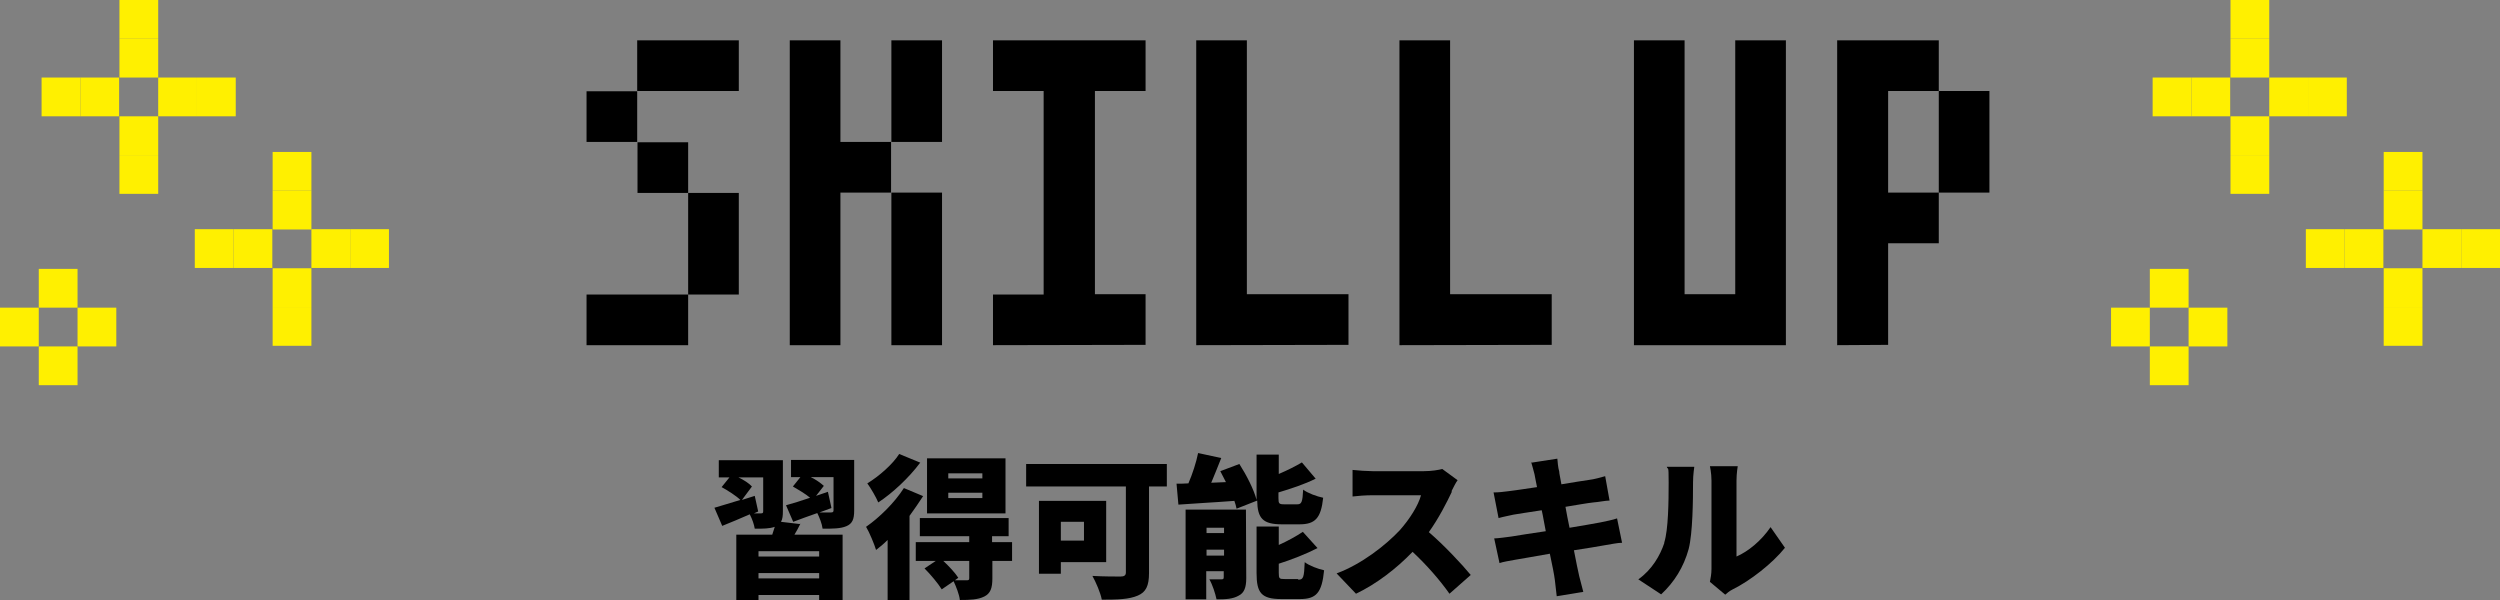
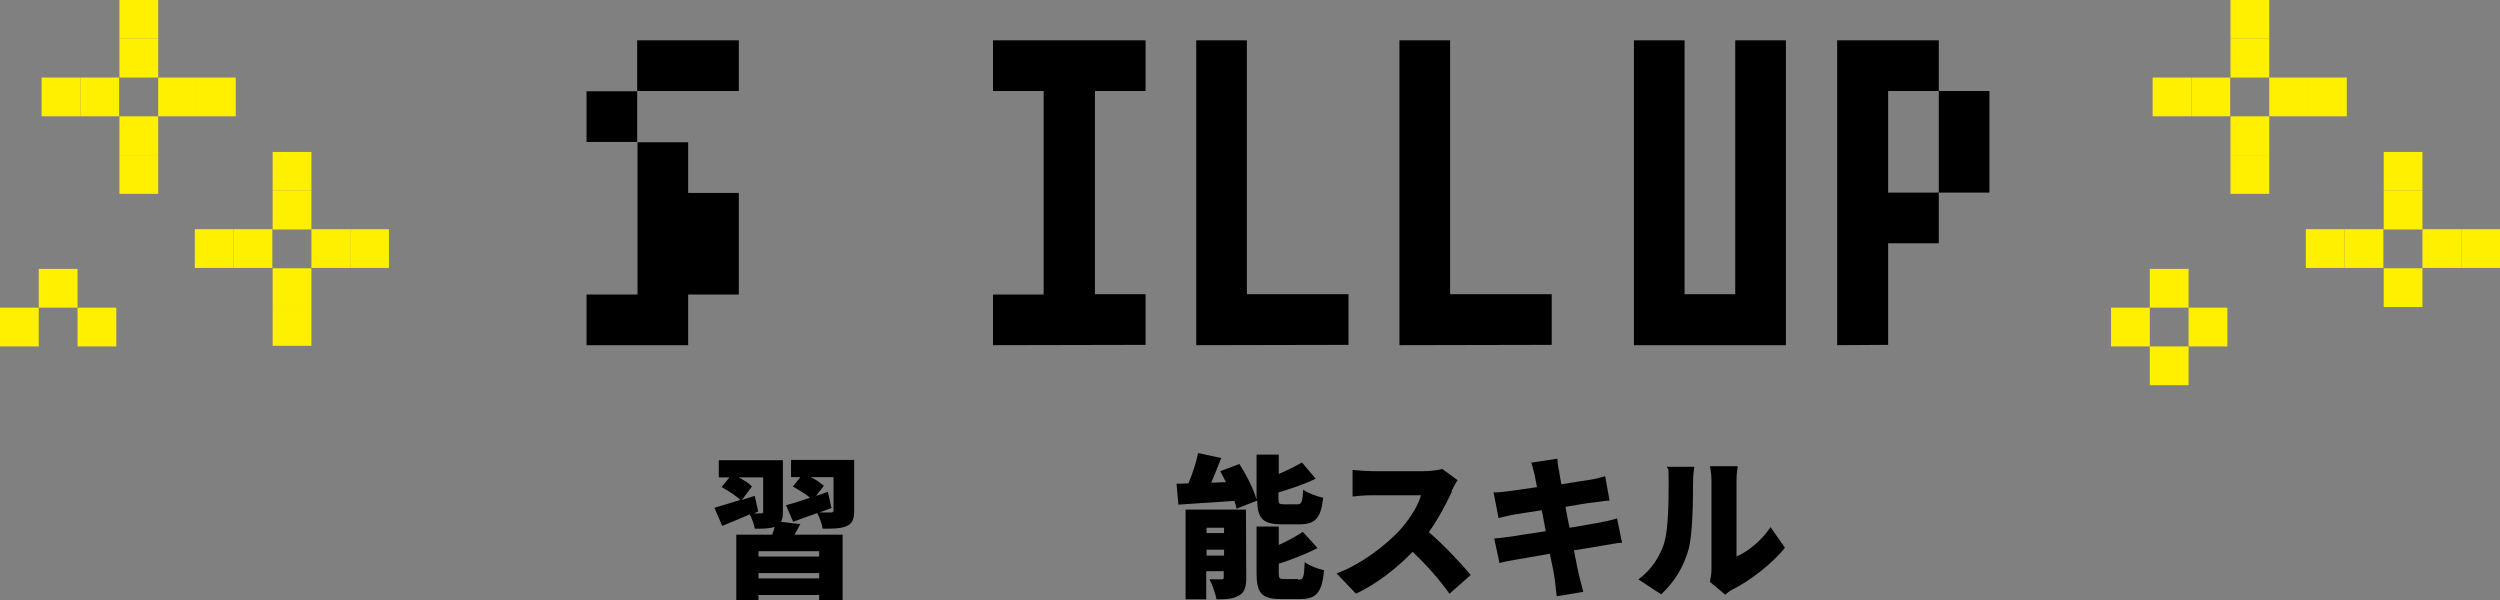
<svg xmlns="http://www.w3.org/2000/svg" version="1.1" id="_レイヤー_1" x="0px" y="0px" viewBox="0 0 799.6 192" style="enable-background:new 0 0 799.6 192;" xml:space="preserve">
  <rect x="0" y="0" width="799.6" height="192" fill="#808080" stroke="none" />
  <style type="text/css">
	.st0{fill:#FFF000;}
</style>
  <g>
    <path d="M256,167.5c-0.6,1.2-1.2,2.4-1.9,3.5h15.4v21H262v-1.7h-19.4v1.7h-7.1v-21H247c0.2-0.8,0.6-1.7,0.8-2.5   c-1.7,0.6-3.7,0.6-6.4,0.6c-0.2-1.3-0.8-3.1-1.6-4.6c-3,1.3-6,2.6-8.8,3.7l-2.5-5.8c2.2-0.6,5.2-1.6,8.3-2.5c-1.3-1.3-4-3-6-4.1   l2.5-3.1h-3.4v-5.5h20.5v16.3c0,1.4-0.1,2.5-0.6,3.4l5.9,0.7L256,167.5z M240.9,164.2h2.5c0.6,0,0.7-0.2,0.7-0.7v-10.8h-7.9   c1.7,0.8,3.4,1.9,4.3,2.9l-3.2,4.3l4.1-1.3l1.1,5l-1.6,0.7V164.2z M262,176.3h-19.4v1.7H262V176.3z M262,185v-1.7h-19.4v1.7H262z    M273.2,163.3c0,2.8-0.6,4.2-2.5,5s-4.4,0.8-7.6,0.8c-0.2-1.6-1-3.6-1.7-5c-2.8,1-5.4,1.9-7.7,2.8l-2.3-5.3   c2.2-0.6,4.8-1.4,7.7-2.4c-1.4-1.2-3.8-2.6-5.5-3.6l2.4-3h-3v-5.5h20.2v16.1V163.3z M265.9,162.5l-3.8,1.4c1.4,0,3.2,0,3.7,0   c0.6,0,0.8-0.2,0.8-0.7v-10.6h-7.3c1.7,0.8,3.2,1.9,4.2,2.8l-2.5,3.2c1.3-0.5,2.5-0.8,3.8-1.3l1.1,5V162.5z" />
-     <path d="M295.3,158.6c-1.3,2-2.8,4.2-4.4,6.4v27h-7v-19.3c-1.2,1.2-2.5,2.3-3.7,3.2c-0.5-1.7-2.2-5.8-3.2-7.4   c4.3-3,9.1-7.7,12.1-12.4l6.2,2.6V158.6z M294.3,148c-3.5,4.7-8.8,9.7-13.4,12.7c-0.7-1.7-2.4-4.6-3.5-6.1   c3.8-2.3,8.2-6.2,10.2-9.4l6.8,2.8H294.3z M323.8,179.4h-6.4v5.6c0,3.1-0.6,4.8-2.6,5.8c-2,1-4.6,1.1-7.8,1.1c-0.2-1.8-1.2-4.3-2-6   l-3.8,2.6c-1.1-1.8-3.5-4.7-5.5-6.7l3.6-2.4h-6.4v-6H310v-1.9h-15.8v-5.8h28.4v5.8h-5.3v1.9h6.4v6L323.8,179.4z M321.6,164.2h-25.1   v-17.6h25.1V164.2z M310.2,179.4h-8.5c1.8,1.7,3.8,3.8,4.8,5.4l-1.1,0.8c1.6,0,3.4,0,3.8,0c0.7,0,0.8-0.2,0.8-0.7v-5.5L310.2,179.4   z M314.2,151.4h-10.9v1.6h10.9V151.4z M314.2,157.6h-10.9v1.7h10.9V157.6z" />
-     <path d="M373,155.6h-5.5v27.7c0,4.1-1,6.1-3.6,7.2c-2.8,1.2-6.4,1.3-11.5,1.3c-0.4-2.2-1.9-5.6-3-7.6c3.4,0.2,7.8,0.2,9,0.2   c1.2,0,1.7-0.4,1.7-1.3v-27.5h-31.9v-7.2h45v7.2L373,155.6z M339.3,179.8v3.7h-7v-23.3h21.5v19.6L339.3,179.8L339.3,179.8z    M339.3,166.9v6h7.4v-6H339.3z" />
    <path d="M395.5,162.7c-0.1-0.7-0.4-1.6-0.7-2.5c-6.4,0.5-12.8,0.8-17.9,1.2l-0.6-6.7c1.2,0,2.5,0,3.8-0.1c1.3-3,2.5-6.7,3.1-9.7   l7.4,1.6c-1.1,2.8-2.2,5.5-3.2,7.9l4.7-0.2c-0.6-1.2-1.2-2.4-1.8-3.5l6.1-2.3c2.3,3.6,4.7,8.3,5.5,11.5v-14.5h7.1v6.2   c2.8-1.2,5.4-2.5,7.4-3.7l4.4,5.2c-3.6,1.8-7.9,3.2-11.9,4.4v1.8c0,1.8,0.2,2,1.9,2h4.1c1.4,0,1.7-0.7,1.9-4.7   c1.4,1.1,4.4,2.2,6.4,2.6c-0.7,6.6-2.6,8.5-7.6,8.5H410c-6.1,0-7.8-1.9-7.9-7.6L395.5,162.7L395.5,162.7z M398.6,184.9   c0,2.9-0.6,4.7-2.4,5.6c-1.9,1.1-4.2,1.2-7.1,1.2c-0.4-1.9-1.3-4.7-2.3-6.4c1.4,0,3.2,0,3.8,0s0.8-0.1,0.8-0.7v-1.9h-5.6v9h-6.6   V163h19.3L398.6,184.9L398.6,184.9z M385.9,168.8v1.7h5.6v-1.7H385.9z M391.5,177.7v-1.9h-5.6v1.9H391.5z M415.3,185.4   c1.6,0,1.8-0.8,2-5.6c1.4,1.1,4.3,2.2,6.2,2.6c-0.7,7.2-2.5,9.2-7.7,9.2h-6c-6.4,0-7.9-2-7.9-8.3v-14.9h7.1v5.9   c2.9-1.3,5.6-2.8,7.7-4.2l4.7,5.2c-3.7,1.9-8.3,3.7-12.4,5v2.9c0,1.9,0.2,2,1.9,2h4.2L415.3,185.4z" />
    <path d="M464.4,157.2c-1.7,3.6-4.2,8.5-7.4,13c4.8,4.1,10.7,10.4,13.4,13.7l-6.8,6c-3.1-4.4-7.3-9.2-11.8-13.4   c-5.2,5.4-11.6,10.3-18.1,13.4l-6.2-6.5c7.9-2.9,15.7-9,20.2-13.8c3.2-3.6,5.9-7.9,6.8-11.2H439c-2.2,0-4.9,0.2-6.4,0.4v-8.5   c1.7,0.2,4.9,0.4,6.4,0.4h16.4c2.5,0,4.8-0.4,5.9-0.7l4.9,3.6c-0.5,0.6-1.4,2.4-2,3.6L464.4,157.2z" />
    <path d="M489.7,148l8.4-1.3c0.1,1,0.2,2.8,0.6,4.1c0,0.7,0.4,2.2,0.7,4.1c3.8-0.6,7.1-1.2,8.8-1.4c1.7-0.2,3.8-0.8,5.2-1.2l1.4,7.8   c-1.3,0-3.6,0.5-5.2,0.6c-1.9,0.2-5.2,0.8-8.9,1.4c0.4,2.2,0.8,4.4,1.3,6.7c4.1-0.7,7.8-1.3,9.8-1.7c1.9-0.4,4-0.8,5.4-1.3l1.6,7.8   c-1.4,0-3.7,0.5-5.6,0.8c-2.2,0.4-5.8,1-9.8,1.6c0.7,3.6,1.3,6.6,1.7,8.3c0.4,1.4,0.8,3.2,1.3,5l-8.5,1.4c-0.2-1.9-0.4-3.7-0.6-5.2   c-0.2-1.6-0.8-4.7-1.6-8.4c-4.7,0.8-8.9,1.6-10.9,1.9c-2.2,0.4-4.1,0.7-5.2,1.1l-1.7-7.9c1.3,0,3.8-0.4,5.5-0.6   c2.2-0.4,6.4-1,11-1.7c-0.5-2.3-0.8-4.6-1.3-6.7c-4.1,0.6-7.7,1.2-9,1.4c-1.7,0.4-3,0.6-4.8,1.1l-1.6-8.2c1.7,0,3.2-0.2,4.8-0.4   c1.6-0.2,5.2-0.7,9.1-1.3c-0.4-1.8-0.6-3.2-0.8-4.1c-0.4-1.4-0.7-2.8-1.1-4L489.7,148z" />
    <path d="M532.3,173.5c1.3-4.1,1.4-13.1,1.4-19.2s-0.2-3.7-0.6-5h8.8c0,0-0.4,2.6-0.4,4.9c0,6-0.1,16.3-1.4,21.4   c-1.6,5.8-4.6,10.6-8.8,14.5l-7.3-4.8c4.4-3.1,7-7.7,8.3-11.6L532.3,173.5z M547.4,182v-28.3c0-2.4-0.5-4.6-0.5-4.6h8.9   c0,0-0.4,2.2-0.4,4.7v24.2c3.7-1.6,7.9-5,10.9-9.4l4.6,6.6c-4,5-11.2,10.6-16.7,13.3c-1.2,0.6-1.8,1.2-2.4,1.7l-4.9-4.1   c0.2-1.1,0.5-2.5,0.5-4.1V182z" />
  </g>
  <g>
-     <path d="M187.6,45.4V29.2h16.2v16.2H187.6z M187.6,110.4V94.2h32.5V61.7h-16.2V45.5h16.2v16.2h16.2v32.5h-16.2v16.2   C220.1,110.4,187.6,110.4,187.6,110.4z M203.8,29.1V12.9h32.5v16.2H203.8z" />
-     <path d="M252.6,110.4V12.9h16.2v32.5H285v16.2h-16.2v48.8H252.6z M285.1,45.4V12.9h16.2v32.5H285.1z M285.1,110.4V61.6h16.2v48.8   H285.1z" />
+     <path d="M187.6,45.4V29.2h16.2v16.2H187.6z M187.6,110.4V94.2h32.5h-16.2V45.5h16.2v16.2h16.2v32.5h-16.2v16.2   C220.1,110.4,187.6,110.4,187.6,110.4z M203.8,29.1V12.9h32.5v16.2H203.8z" />
    <path d="M317.6,110.4V94.2h16.2V29.1h-16.2V12.9h48.8v16.2h-16.2v65h16.2v16.2L317.6,110.4L317.6,110.4z" />
    <path d="M382.6,110.4V12.9h16.2v81.2h32.5v16.2L382.6,110.4L382.6,110.4z" />
    <path d="M447.6,110.4V12.9h16.2v81.2h32.5v16.2L447.6,110.4L447.6,110.4z" />
    <path d="M522.6,110.4V12.9h16.2v81.2H555V12.9h16.2v97.5h-48.8H522.6z" />
    <path d="M587.6,110.4V12.9h32.5v16.2h-16.2v32.5h16.2v16.2h-16.2v32.5L587.6,110.4L587.6,110.4z M620.1,61.6V29.1h16.2v32.5H620.1z   " />
    <g>
      <g>
        <rect x="87.2" y="98.2" class="st0" width="12.4" height="12.4" />
        <rect x="87.2" y="85.8" class="st0" width="12.4" height="12.4" />
        <rect x="87.2" y="61" class="st0" width="12.4" height="12.4" />
        <rect x="87.2" y="48.6" class="st0" width="12.4" height="12.4" />
        <rect x="112" y="73.3" class="st0" width="12.4" height="12.4" />
        <rect x="99.6" y="73.3" class="st0" width="12.4" height="12.4" />
        <rect x="74.7" y="73.3" class="st0" width="12.4" height="12.4" />
        <rect x="62.3" y="73.3" class="st0" width="12.4" height="12.4" />
      </g>
      <g>
        <rect x="38.2" y="49.6" class="st0" width="12.4" height="12.4" />
        <rect x="38.2" y="37.2" class="st0" width="12.4" height="12.4" />
        <rect x="38.2" y="12.4" class="st0" width="12.4" height="12.4" />
        <rect x="38.2" y="0" class="st0" width="12.4" height="12.4" />
        <rect x="63" y="24.8" class="st0" width="12.4" height="12.4" />
        <rect x="50.6" y="24.8" class="st0" width="12.4" height="12.4" />
        <rect x="25.7" y="24.8" class="st0" width="12.4" height="12.4" />
        <rect x="13.3" y="24.8" class="st0" width="12.4" height="12.4" />
      </g>
      <g>
-         <rect x="12.4" y="110.8" class="st0" width="12.4" height="12.4" />
        <rect x="12.4" y="86" class="st0" width="12.4" height="12.4" />
        <rect x="24.8" y="98.4" class="st0" width="12.4" height="12.4" />
        <rect y="98.4" class="st0" width="12.4" height="12.4" />
      </g>
    </g>
    <g>
      <g>
-         <rect x="762.4" y="98.2" class="st0" width="12.4" height="12.4" />
        <rect x="762.4" y="85.8" class="st0" width="12.4" height="12.4" />
        <rect x="762.4" y="61" class="st0" width="12.4" height="12.4" />
        <rect x="762.4" y="48.6" class="st0" width="12.4" height="12.4" />
        <rect x="787.2" y="73.3" class="st0" width="12.4" height="12.4" />
        <rect x="774.8" y="73.3" class="st0" width="12.4" height="12.4" />
        <rect x="749.9" y="73.3" class="st0" width="12.4" height="12.4" />
        <rect x="737.5" y="73.3" class="st0" width="12.4" height="12.4" />
      </g>
      <g>
        <rect x="713.4" y="49.6" class="st0" width="12.4" height="12.4" />
        <rect x="713.4" y="37.2" class="st0" width="12.4" height="12.4" />
        <rect x="713.4" y="12.4" class="st0" width="12.4" height="12.4" />
        <rect x="713.4" y="0" class="st0" width="12.4" height="12.4" />
        <rect x="738.2" y="24.8" class="st0" width="12.4" height="12.4" />
        <rect x="725.8" y="24.8" class="st0" width="12.4" height="12.4" />
        <rect x="700.9" y="24.8" class="st0" width="12.4" height="12.4" />
        <rect x="688.5" y="24.8" class="st0" width="12.4" height="12.4" />
      </g>
      <g>
        <rect x="687.6" y="110.8" class="st0" width="12.4" height="12.4" />
        <rect x="687.6" y="86" class="st0" width="12.4" height="12.4" />
        <rect x="700" y="98.4" class="st0" width="12.4" height="12.4" />
        <rect x="675.2" y="98.4" class="st0" width="12.4" height="12.4" />
      </g>
    </g>
  </g>
</svg>